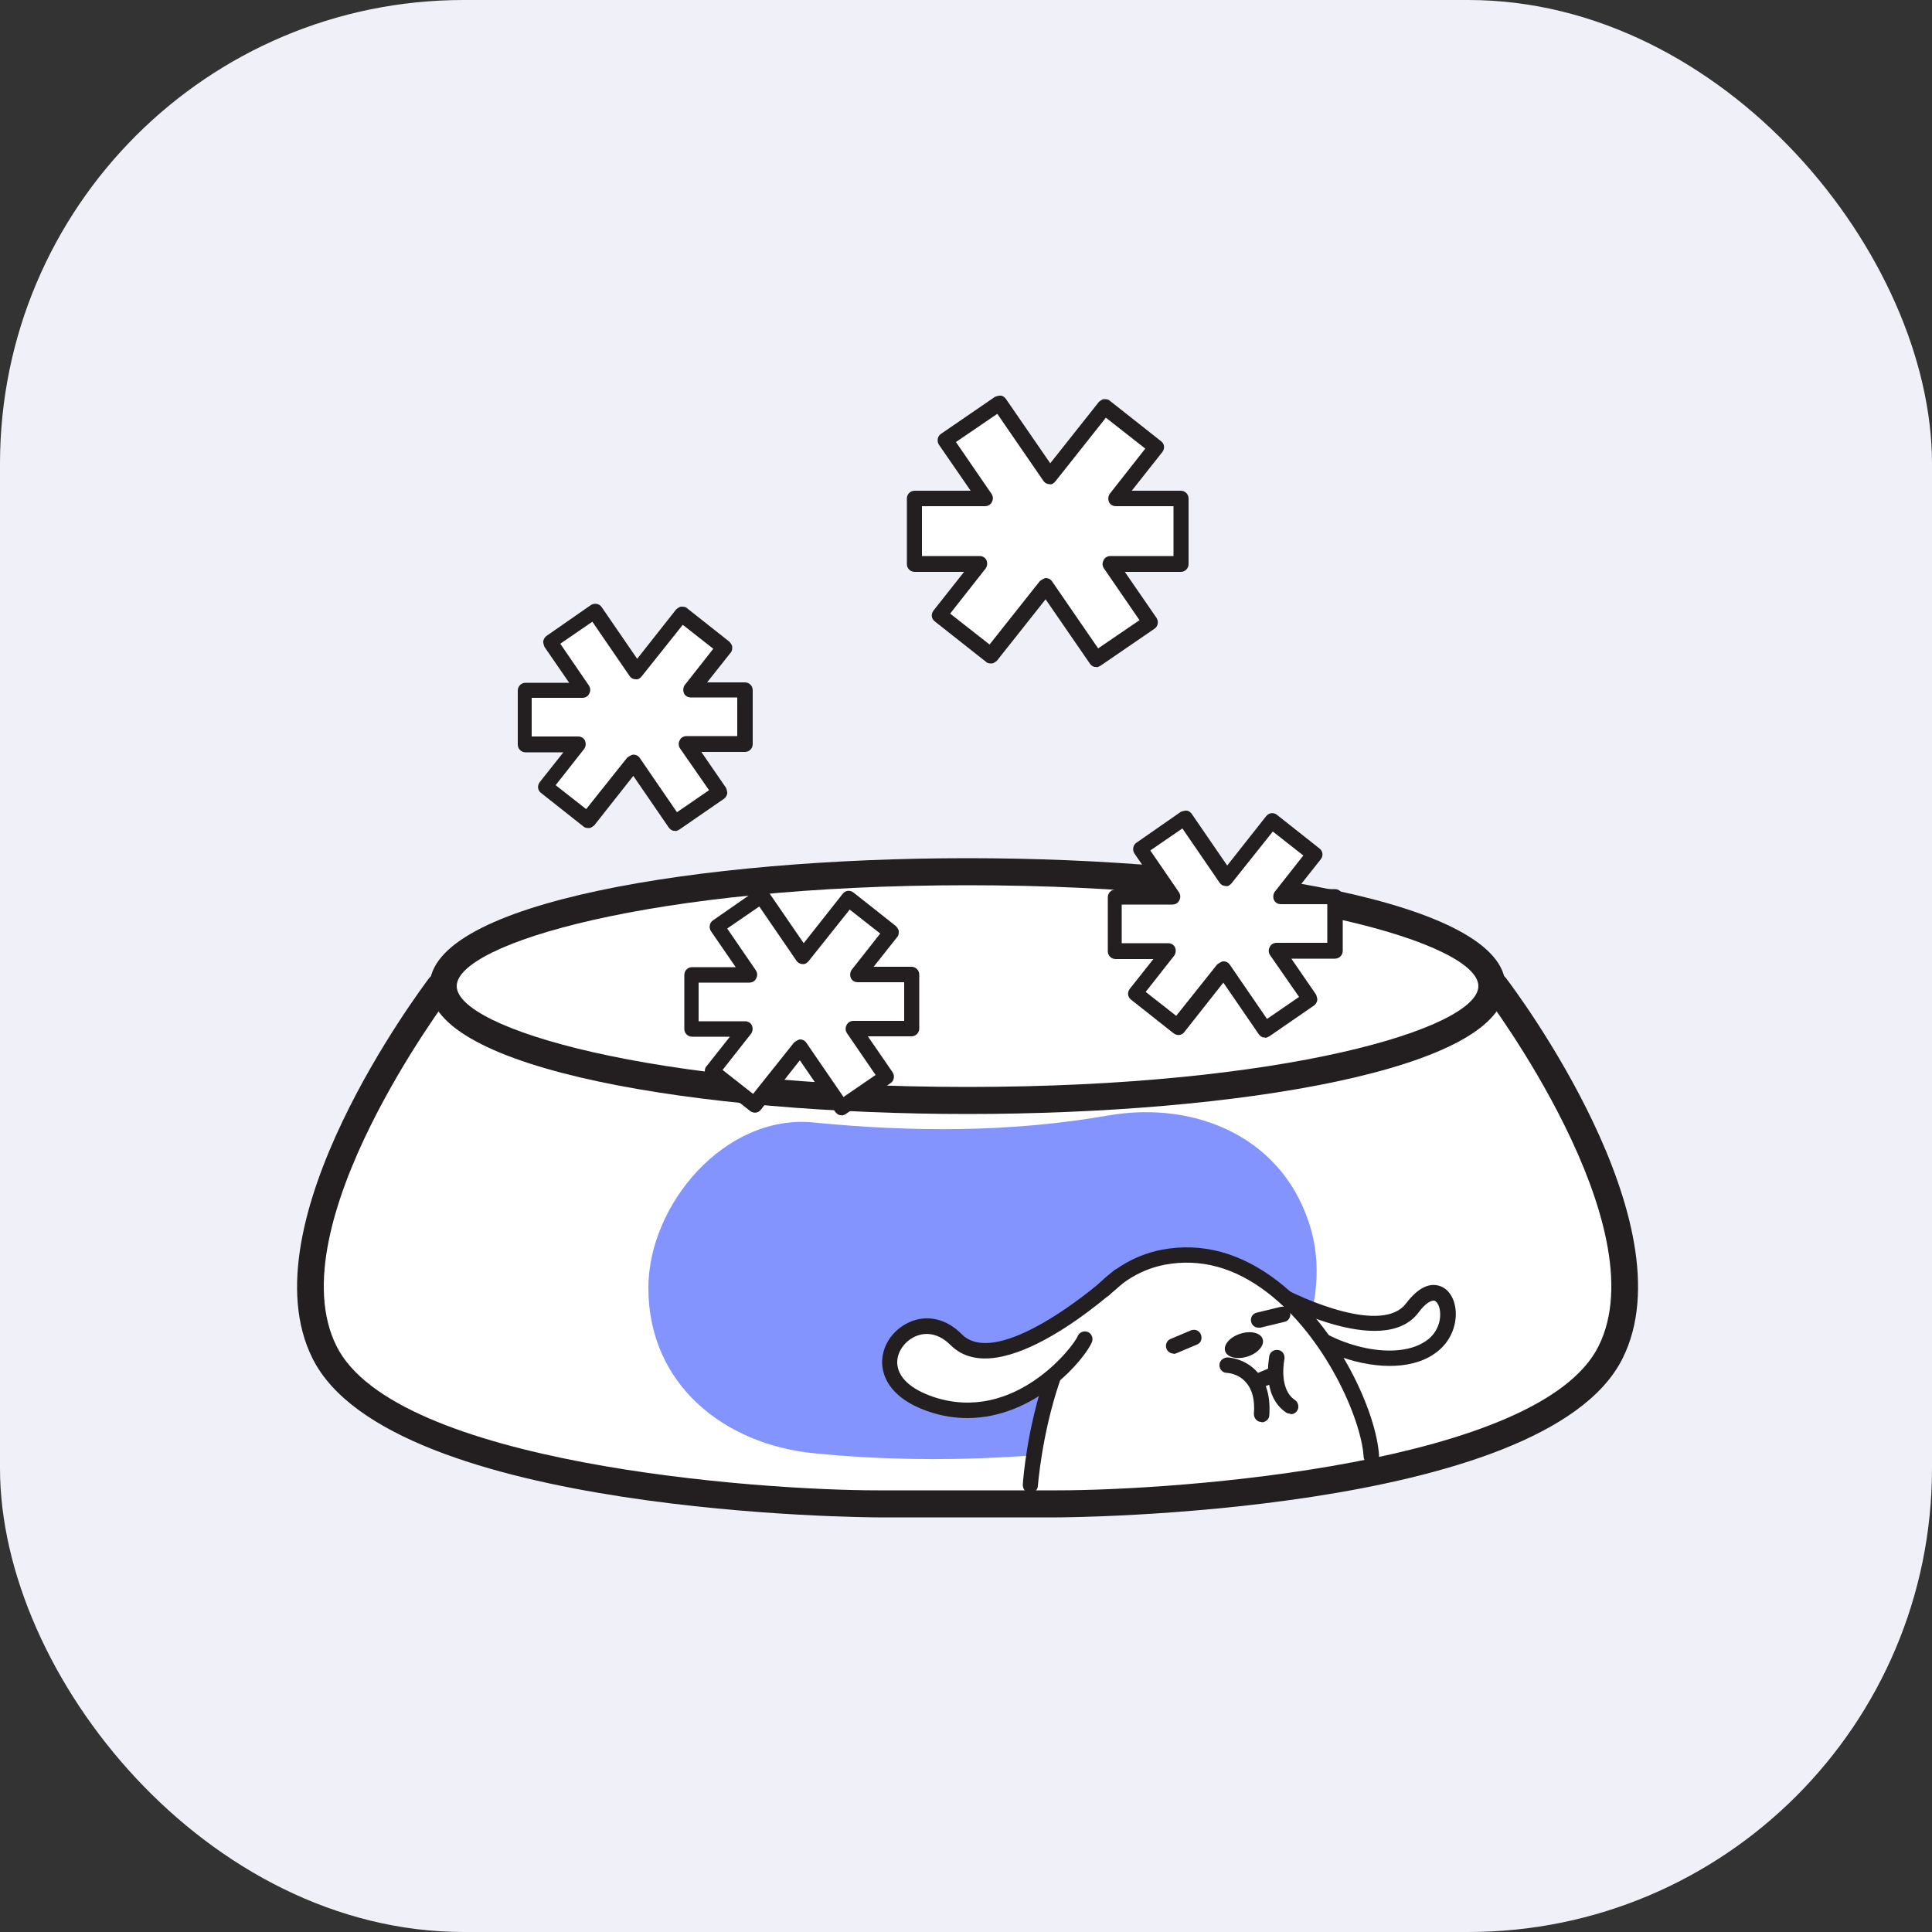
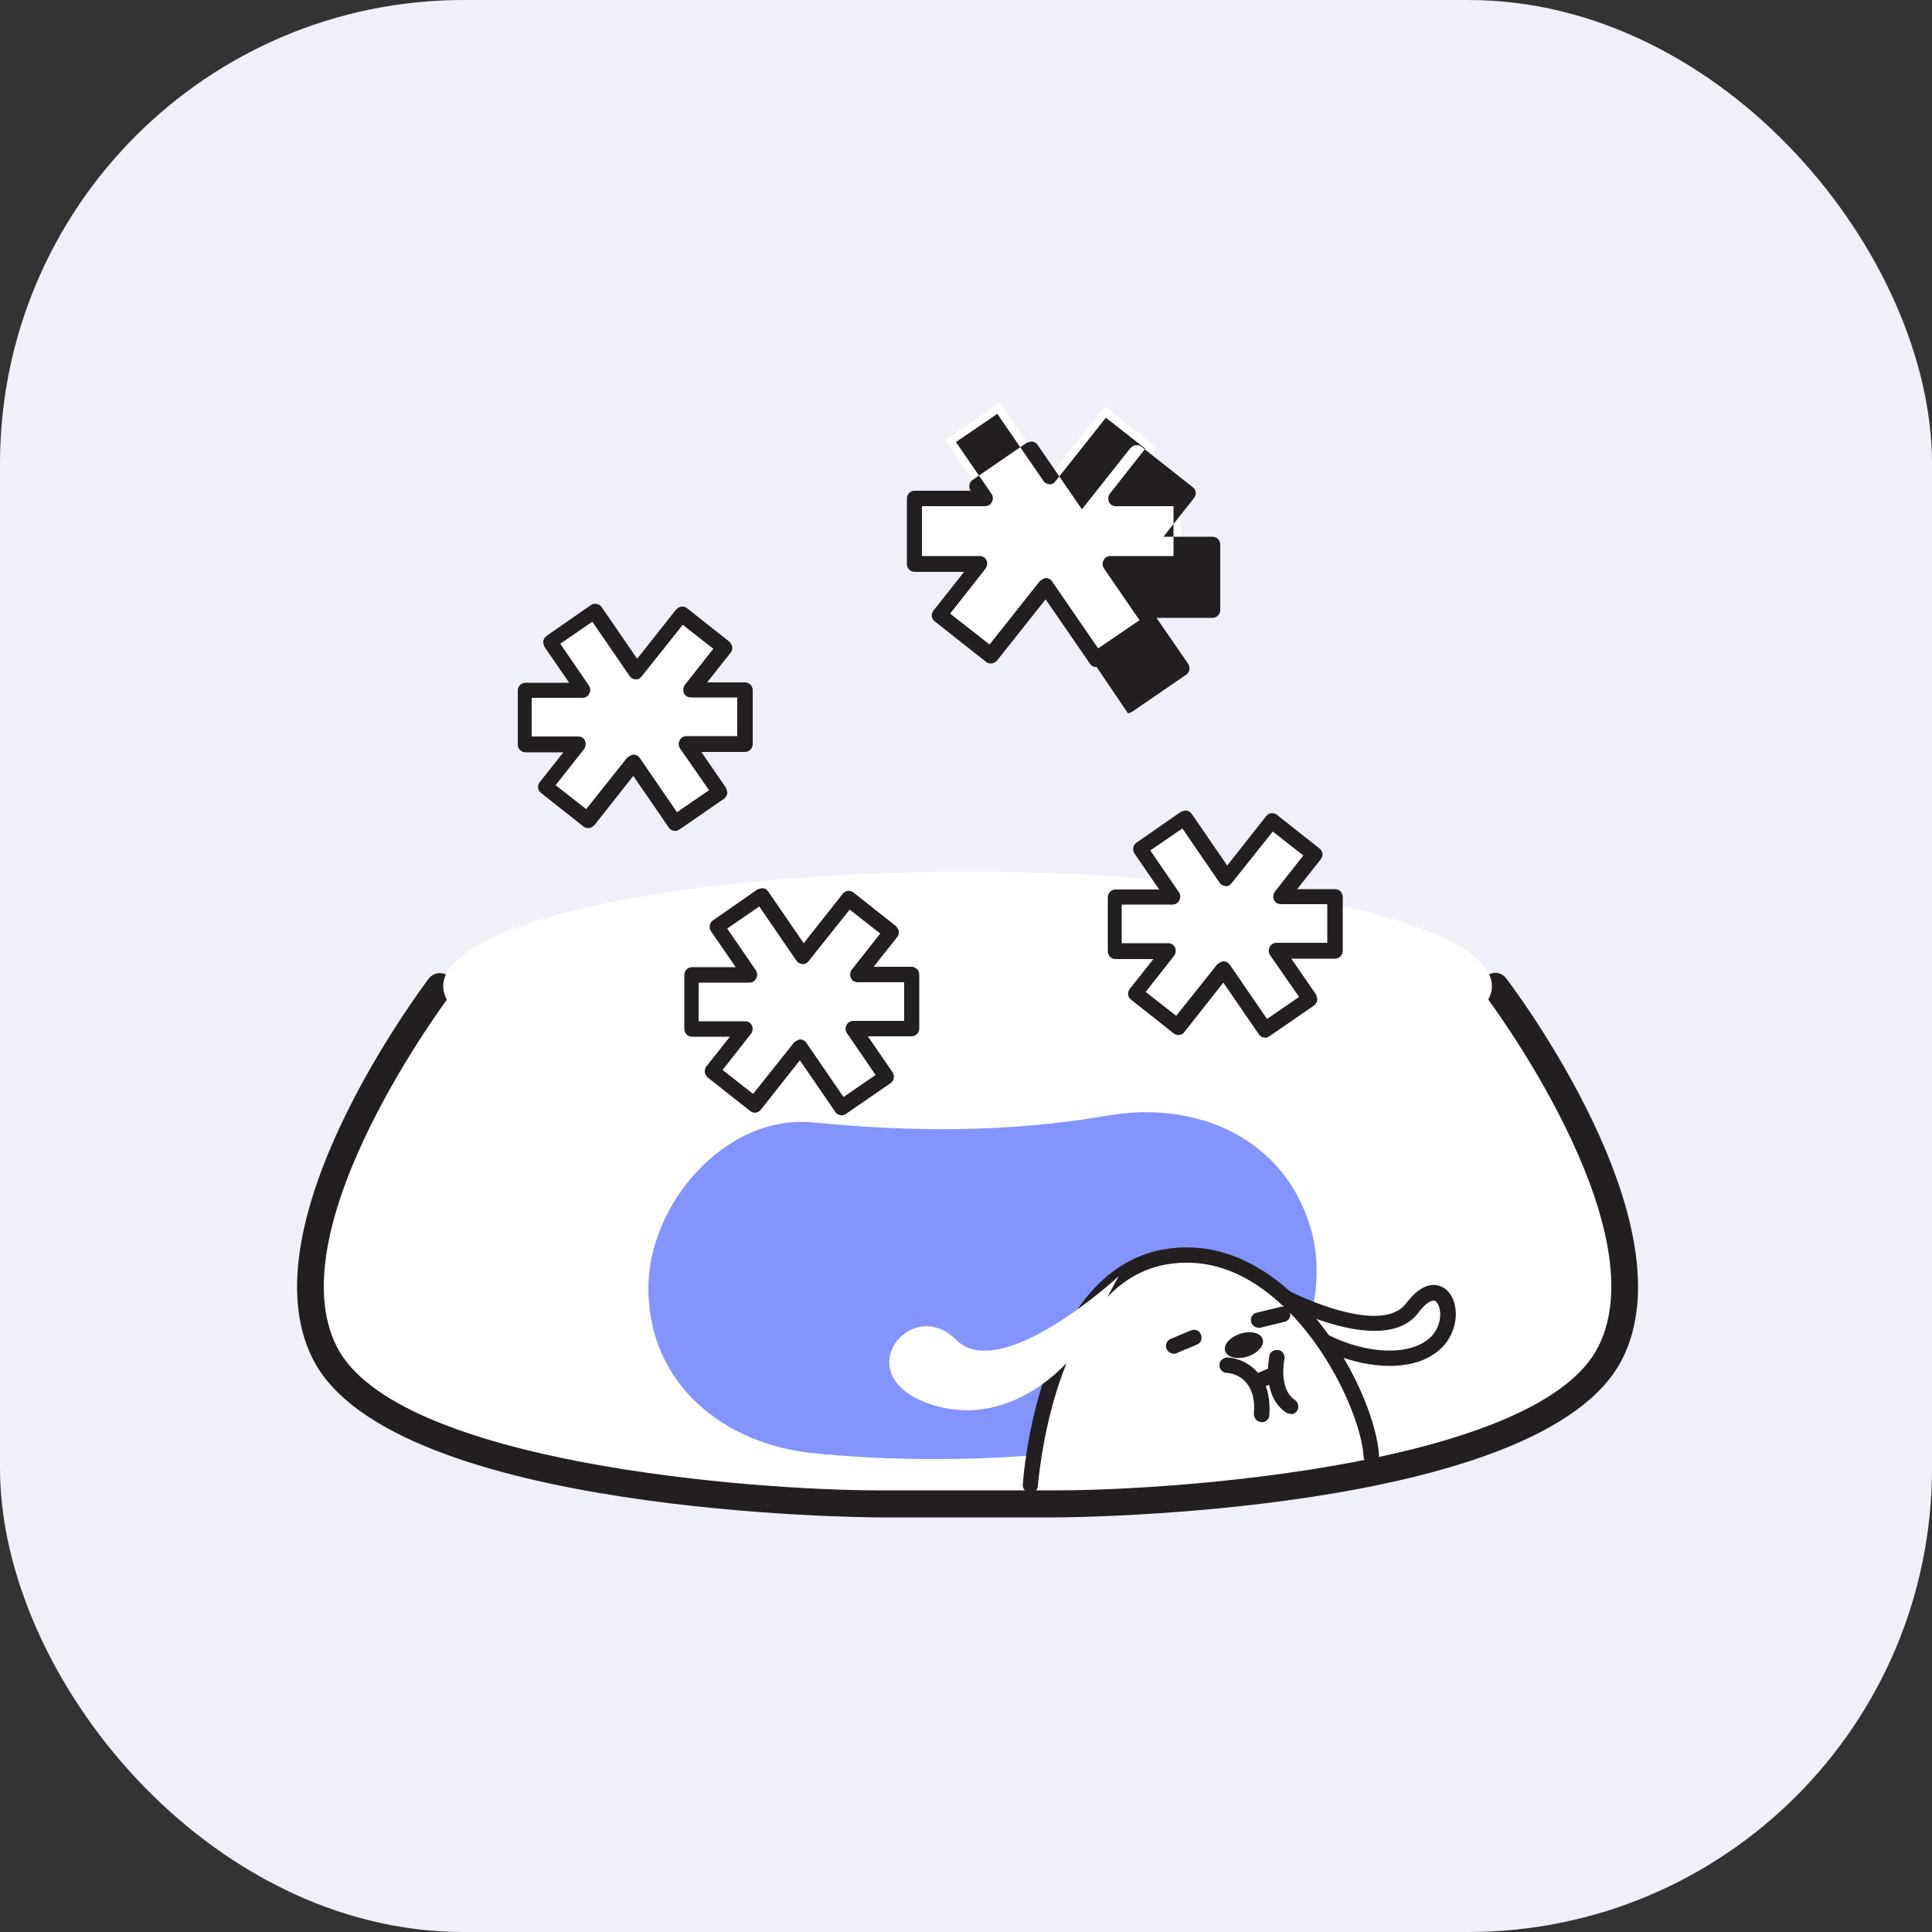
<svg xmlns="http://www.w3.org/2000/svg" version="1.1" viewBox="0 0 50 50">
  <rect x="0" y="0" width="50" height="50" fill="#333333" stroke="none" />
  <defs>
    <style>
      .cls-1 {
        fill: #231f20;
      }

      .cls-2 {
        fill: #667afe;
        opacity: .8;
      }

      .cls-3 {
        fill: #f0f1f8;
      }

      .cls-4 {
        fill: #fff;
      }
    </style>
  </defs>
  <g>
    <g id="Layer_1">
      <g>
        <rect class="cls-3" width="50" height="50" rx="12" ry="12" />
        <g>
          <path class="cls-4" d="M38.7,25.52s4.66,6.11,2.98,9.47-11.63,3.92-14.32,3.92h-4.64c-2.69,0-12.64-.56-14.32-3.92s2.98-9.47,2.98-9.47" />
          <path class="cls-1" d="M27.36,39.27h-4.64c-.13,0-12.6-.05-14.63-4.11-1.76-3.51,2.82-9.58,3.01-9.84.12-.15.34-.18.49-.07.15.12.18.34.07.49-.04.06-4.51,5.98-2.95,9.1,1.52,3.04,10.86,3.73,14.01,3.73h4.64c3.15,0,12.49-.68,14.01-3.73,1.56-3.12-2.9-9.04-2.95-9.1-.12-.15-.09-.37.07-.49.15-.12.37-.09.49.07.2.26,4.77,6.33,3.01,9.84-2.03,4.06-14.51,4.11-14.63,4.11Z" />
        </g>
        <g>
          <ellipse class="cls-4" cx="25.04" cy="25.52" rx="13.57" ry="2.96" />
-           <path class="cls-1" d="M25.04,28.83c-6.92,0-13.92-1.14-13.92-3.31s7-3.31,13.92-3.31,13.92,1.14,13.92,3.31-7,3.31-13.92,3.31ZM25.04,22.91c-8.19,0-13.22,1.52-13.22,2.61s5.03,2.61,13.22,2.61,13.22-1.52,13.22-2.61-5.03-2.61-13.22-2.61Z" />
        </g>
        <g>
          <polygon class="cls-4" points="34.56 23.2 33.16 23.2 34.03 22.11 32.93 21.24 31.75 22.73 30.67 21.16 29.52 21.96 30.37 23.2 28.86 23.2 28.86 24.61 30.26 24.61 29.39 25.7 30.49 26.57 31.67 25.08 32.75 26.65 33.9 25.85 33.04 24.61 34.56 24.61 34.56 23.2" />
          <path class="cls-1" d="M32.75,26.85s-.02,0-.04,0c-.05,0-.1-.04-.13-.08l-.92-1.34-1.01,1.28c-.07.09-.19.1-.28.03l-1.1-.87c-.09-.07-.1-.19-.03-.28l.61-.77h-.98c-.11,0-.2-.09-.2-.2v-1.4c0-.11.09-.2.2-.2h1.13l-.64-.93c-.06-.09-.04-.22.05-.28l1.15-.8s.1-.04.15-.03c.05,0,.1.04.13.08l.92,1.34,1.01-1.28c.07-.09.2-.1.28-.03l1.1.87c.09.07.1.19.03.28l-.61.77h.98c.11,0,.2.09.2.2v1.4c0,.11-.09.2-.2.2h-1.13l.64.93s.04.1.03.15-.04.1-.08.13l-1.16.8s-.07.04-.11.04ZM31.67,24.88s0,0,0,0c.06,0,.12.03.16.09l.96,1.4.83-.57-.75-1.08c-.04-.06-.05-.14-.01-.21.03-.07.1-.11.18-.11h1.31v-1h-1.2c-.08,0-.15-.04-.18-.11-.03-.07-.02-.15.02-.21l.74-.94-.79-.62-1.06,1.33c-.04.05-.1.1-.16.08-.06,0-.12-.03-.16-.09l-.96-1.4-.83.57.74,1.08c.04.06.05.14.01.21-.03.07-.1.11-.18.11h-1.31v1h1.2c.08,0,.15.04.18.11.03.07.02.15-.02.21l-.74.94.79.62,1.06-1.33s.1-.08.16-.08Z" />
        </g>
        <g>
          <polygon class="cls-4" points="23.6 25.22 22.2 25.22 23.07 24.12 21.97 23.25 20.79 24.74 19.71 23.18 18.56 23.97 19.42 25.22 17.9 25.22 17.9 26.62 19.3 26.62 18.43 27.72 19.53 28.59 20.71 27.1 21.79 28.66 22.95 27.87 22.09 26.62 23.6 26.62 23.6 25.22" />
          <path class="cls-1" d="M21.79,28.86s-.02,0-.04,0c-.05,0-.1-.04-.13-.08l-.92-1.34-1.01,1.28c-.07.09-.19.1-.28.03l-1.1-.87s-.07-.08-.07-.13c0-.05,0-.11.04-.15l.61-.77h-.98c-.11,0-.2-.09-.2-.2v-1.4c0-.11.09-.2.2-.2h1.13l-.64-.93c-.06-.09-.04-.22.05-.28l1.15-.8s.1-.04.15-.03c.05,0,.1.04.13.08l.92,1.34,1.01-1.28c.07-.09.19-.1.28-.03l1.1.87s.07.08.07.13c0,.05,0,.11-.04.15l-.61.77h.98c.11,0,.2.09.2.2v1.4c0,.11-.09.2-.2.2h-1.13l.64.93c.06.09.04.22-.05.28l-1.16.8s-.07.04-.11.04ZM20.71,26.9s0,0,0,0c.06,0,.12.03.16.09l.96,1.4.83-.57-.74-1.08c-.04-.06-.05-.14-.01-.21.03-.07.1-.11.18-.11h1.31v-1h-1.2c-.08,0-.15-.04-.18-.11-.03-.07-.02-.15.02-.21l.74-.94-.79-.62-1.06,1.33c-.04.05-.1.09-.16.08-.06,0-.12-.03-.16-.09l-.96-1.4-.83.57.74,1.08c.04.06.05.14.01.21-.03.07-.1.11-.18.11h-1.31v1h1.2c.08,0,.15.04.18.11.03.07.02.15-.02.21l-.74.94.79.62,1.06-1.33s.1-.08.16-.08Z" />
        </g>
        <g>
          <polygon class="cls-4" points="19.29 17.85 17.9 17.85 18.76 16.76 17.66 15.89 16.48 17.38 15.41 15.81 14.25 16.61 15.11 17.85 13.6 17.85 13.6 19.26 14.99 19.26 14.13 20.35 15.22 21.22 16.4 19.73 17.48 21.3 18.64 20.5 17.78 19.26 19.29 19.26 19.29 17.85" />
          <path class="cls-1" d="M17.48,21.5s-.02,0-.04,0c-.05,0-.1-.04-.13-.08l-.92-1.34-1.01,1.28s-.08.07-.13.07c-.05,0-.11,0-.15-.04l-1.1-.87c-.09-.07-.1-.19-.03-.28l.61-.77h-.98c-.11,0-.2-.09-.2-.2v-1.4c0-.11.09-.2.2-.2h1.13l-.64-.93s-.04-.1-.03-.15.04-.1.08-.13l1.15-.8c.09-.06.22-.04.28.05l.92,1.34,1.01-1.28s.08-.07.13-.07c.05,0,.11,0,.15.04l1.1.87s.07.08.07.13c0,.05,0,.11-.04.15l-.61.77h.98c.11,0,.2.09.2.2v1.4c0,.11-.09.2-.2.2h-1.13l.64.93s.04.1.03.15-.04.1-.08.13l-1.16.8s-.07.04-.11.04ZM16.4,19.53s0,0,0,0c.06,0,.12.03.16.09l.96,1.4.83-.57-.75-1.08c-.04-.06-.05-.14-.01-.21.03-.07.1-.11.18-.11h1.31v-1h-1.2c-.08,0-.15-.04-.18-.11-.03-.07-.02-.15.02-.21l.74-.94-.79-.62-1.06,1.33c-.04.05-.09.09-.16.08-.06,0-.12-.03-.16-.09l-.96-1.4-.83.57.74,1.08c.04.06.05.14.01.21-.03.07-.1.11-.18.11h-1.31v1h1.2c.08,0,.15.04.18.11.03.07.02.15-.02.21l-.74.94.79.62,1.06-1.33s.1-.08.16-.08Z" />
        </g>
        <g>
          <polygon class="cls-4" points="30.56 12.89 28.87 12.89 29.92 11.57 28.6 10.52 27.17 12.31 25.87 10.42 24.47 11.39 25.51 12.89 23.68 12.89 23.68 14.59 25.37 14.59 24.32 15.91 25.65 16.96 27.07 15.16 28.38 17.05 29.77 16.09 28.73 14.59 30.56 14.59 30.56 12.89" />
-           <path class="cls-1" d="M28.38,17.26s-.02,0-.04,0c-.05,0-.1-.04-.13-.08l-1.15-1.67-1.26,1.59s-.08.07-.13.07c-.06,0-.11,0-.15-.04l-1.33-1.05c-.09-.07-.1-.19-.03-.28l.79-1h-1.28c-.11,0-.2-.09-.2-.2v-1.7c0-.11.09-.2.2-.2h1.45l-.82-1.19c-.06-.09-.04-.22.05-.28l1.4-.96s.1-.04.15-.03c.05,0,.1.04.13.08l1.15,1.67,1.26-1.59s.08-.07.13-.07c.05,0,.11,0,.15.04l1.33,1.05c.09.07.1.19.03.28l-.79,1h1.27c.11,0,.2.09.2.2v1.7c0,.11-.09.2-.2.2h-1.45l.82,1.19c.06.09.04.22-.05.28l-1.4.96s-.07.04-.11.04ZM27.07,14.96s0,0,0,0c.06,0,.12.03.16.09l1.19,1.73,1.07-.73-.92-1.34c-.04-.06-.05-.14-.01-.21.03-.07.1-.11.18-.11h1.63v-1.29h-1.49c-.08,0-.15-.04-.18-.11-.03-.07-.02-.15.02-.21l.92-1.17-1.02-.8-1.3,1.64c-.04.05-.1.1-.16.08-.06,0-.12-.03-.16-.09l-1.19-1.73-1.07.73.92,1.34c.04.06.05.14.01.21-.03.07-.1.11-.18.11h-1.63v1.29h1.49c.08,0,.15.04.18.11.03.07.02.15-.02.21l-.92,1.17,1.02.8,1.3-1.64s.1-.08.16-.08Z" />
+           <path class="cls-1" d="M28.38,17.26s-.02,0-.04,0c-.05,0-.1-.04-.13-.08l-1.15-1.67-1.26,1.59s-.08.07-.13.07c-.06,0-.11,0-.15-.04l-1.33-1.05c-.09-.07-.1-.19-.03-.28l.79-1h-1.28c-.11,0-.2-.09-.2-.2v-1.7c0-.11.09-.2.2-.2h1.45c-.06-.09-.04-.22.05-.28l1.4-.96s.1-.04.15-.03c.05,0,.1.04.13.08l1.15,1.67,1.26-1.59s.08-.07.13-.07c.05,0,.11,0,.15.04l1.33,1.05c.09.07.1.19.03.28l-.79,1h1.27c.11,0,.2.09.2.2v1.7c0,.11-.09.2-.2.2h-1.45l.82,1.19c.06.09.04.22-.05.28l-1.4.96s-.07.04-.11.04ZM27.07,14.96s0,0,0,0c.06,0,.12.03.16.09l1.19,1.73,1.07-.73-.92-1.34c-.04-.06-.05-.14-.01-.21.03-.07.1-.11.18-.11h1.63v-1.29h-1.49c-.08,0-.15-.04-.18-.11-.03-.07-.02-.15.02-.21l.92-1.17-1.02-.8-1.3,1.64c-.04.05-.1.1-.16.08-.06,0-.12-.03-.16-.09l-1.19-1.73-1.07.73.92,1.34c.04.06.05.14.01.21-.03.07-.1.11-.18.11h-1.63v1.29h1.49c.08,0,.15.04.18.11.03.07.02.15-.02.21l-.92,1.17,1.02.8,1.3-1.64s.1-.08.16-.08Z" />
        </g>
        <path class="cls-2" d="M21.06,37.61c3.33.33,6.59.1,9.89-.48,2.28-.4,3.56-3.19,2.99-5.27-.66-2.41-2.98-3.39-5.27-2.99-2.52.44-5.07.43-7.61.18-2.3-.23-4.28,2.13-4.28,4.28,0,2.51,1.97,4.05,4.28,4.28h0Z" />
        <g>
-           <path class="cls-4" d="M33.51,34.17c.83.83,2.58,1.31,3.49.71s.4-2.14-.44-1.03-3.61-.44-3.61-.44" />
          <path class="cls-1" d="M35.97,35.35c-.94,0-2.01-.44-2.61-1.04-.08-.08-.08-.21,0-.28s.21-.08.28,0c.76.76,2.41,1.23,3.24.69.33-.21.43-.57.38-.83-.02-.12-.08-.21-.14-.23-.07-.01-.22.05-.41.31-.93,1.23-3.75-.32-3.87-.38-.1-.05-.13-.18-.08-.27.05-.1.18-.13.27-.08.73.41,2.76,1.29,3.36.49.35-.46.64-.51.83-.46.22.05.39.26.44.55.07.39-.08.92-.56,1.23-.31.21-.71.3-1.14.3Z" />
        </g>
        <g>
          <path class="cls-4" d="M26.67,38.44s.35-5.32,3.45-5.9,5.26,3.51,5.38,5.14" />
          <path class="cls-1" d="M26.67,38.64s0,0-.01,0c-.11,0-.19-.1-.19-.21.01-.22.4-5.48,3.61-6.09,1.03-.19,2.03.08,2.98.81,1.6,1.23,2.56,3.41,2.63,4.52,0,.11-.08.21-.19.21-.13,0-.21-.08-.21-.19-.07-1-1-3.09-2.48-4.23-.85-.66-1.75-.9-2.66-.73-2.91.55-3.28,5.67-3.29,5.72,0,.11-.1.19-.2.19Z" />
        </g>
        <g>
          <path class="cls-4" d="M28.95,33.03s-3.04,2.81-4.21,1.64-2.85.94-.66,1.67,3.84-1.3,3.99-1.69" />
-           <path class="cls-1" d="M25.04,36.7c-.32,0-.66-.05-1.01-.17-.74-.25-1.17-.69-1.2-1.23-.02-.45.26-.88.7-1.08.46-.21.97-.09,1.36.31.85.85,3.12-.9,3.93-1.64.08-.08.21-.07.28.01.07.08.07.21-.01.28-.33.3-3.22,2.9-4.49,1.63-.28-.28-.61-.36-.92-.22-.28.13-.47.41-.46.69.02.37.35.67.93.87,2.11.71,3.65-1.33,3.74-1.57.04-.1.16-.15.26-.11.1.04.15.16.11.26-.17.42-1.44,1.97-3.23,1.97Z" />
        </g>
        <g>
          <line class="cls-4" x1="30.37" y1="34.83" x2="30.9" y2="34.6" />
          <path class="cls-1" d="M30.37,35.03c-.08,0-.15-.05-.18-.12-.04-.1,0-.22.11-.26l.52-.22c.1-.04.22,0,.26.11s0,.22-.11.26l-.52.22s-.05.02-.08.02Z" />
        </g>
        <g>
          <line class="cls-4" x1="32.57" y1="34.16" x2="33.19" y2="34.01" />
          <path class="cls-1" d="M32.57,34.36c-.09,0-.17-.06-.19-.15-.03-.11.04-.22.15-.24l.62-.15c.11-.02.22.04.24.15s-.04.22-.15.24l-.62.15s-.03,0-.05,0Z" />
        </g>
        <ellipse class="cls-1" cx="32.19" cy="34.81" rx=".51" ry=".31" transform="translate(-9.11 11.53) rotate(-17.83)" />
        <g>
          <path class="cls-4" d="M31.76,35.33s.97.04.89,1.28" />
          <path class="cls-1" d="M32.65,36.8s0,0-.01,0c-.11,0-.19-.1-.19-.21.03-.36-.04-.63-.21-.82-.2-.23-.48-.24-.49-.24-.11,0-.2-.1-.19-.21,0-.11.11-.19.21-.19.02,0,.45.02.77.38.24.27.34.64.31,1.11,0,.11-.1.19-.2.19Z" />
        </g>
        <g>
          <path class="cls-4" d="M33.05,35.13s-.2.89.35,1.26" />
          <path class="cls-1" d="M33.4,36.59s-.08-.01-.11-.03c-.66-.44-.44-1.43-.44-1.47.02-.11.13-.17.24-.15.11.02.17.13.15.24,0,0-.16.76.27,1.05.09.06.12.19.06.28-.04.06-.1.09-.17.09Z" />
        </g>
        <g>
          <line class="cls-4" x1="32.52" y1="35.76" x2="32.97" y2="35.57" />
          <path class="cls-1" d="M32.52,35.96c-.08,0-.15-.05-.18-.12-.04-.1,0-.22.1-.26l.45-.19c.1-.04.22,0,.26.1.04.1,0,.22-.1.26l-.45.19s-.05.02-.08.02Z" />
        </g>
      </g>
    </g>
  </g>
</svg>